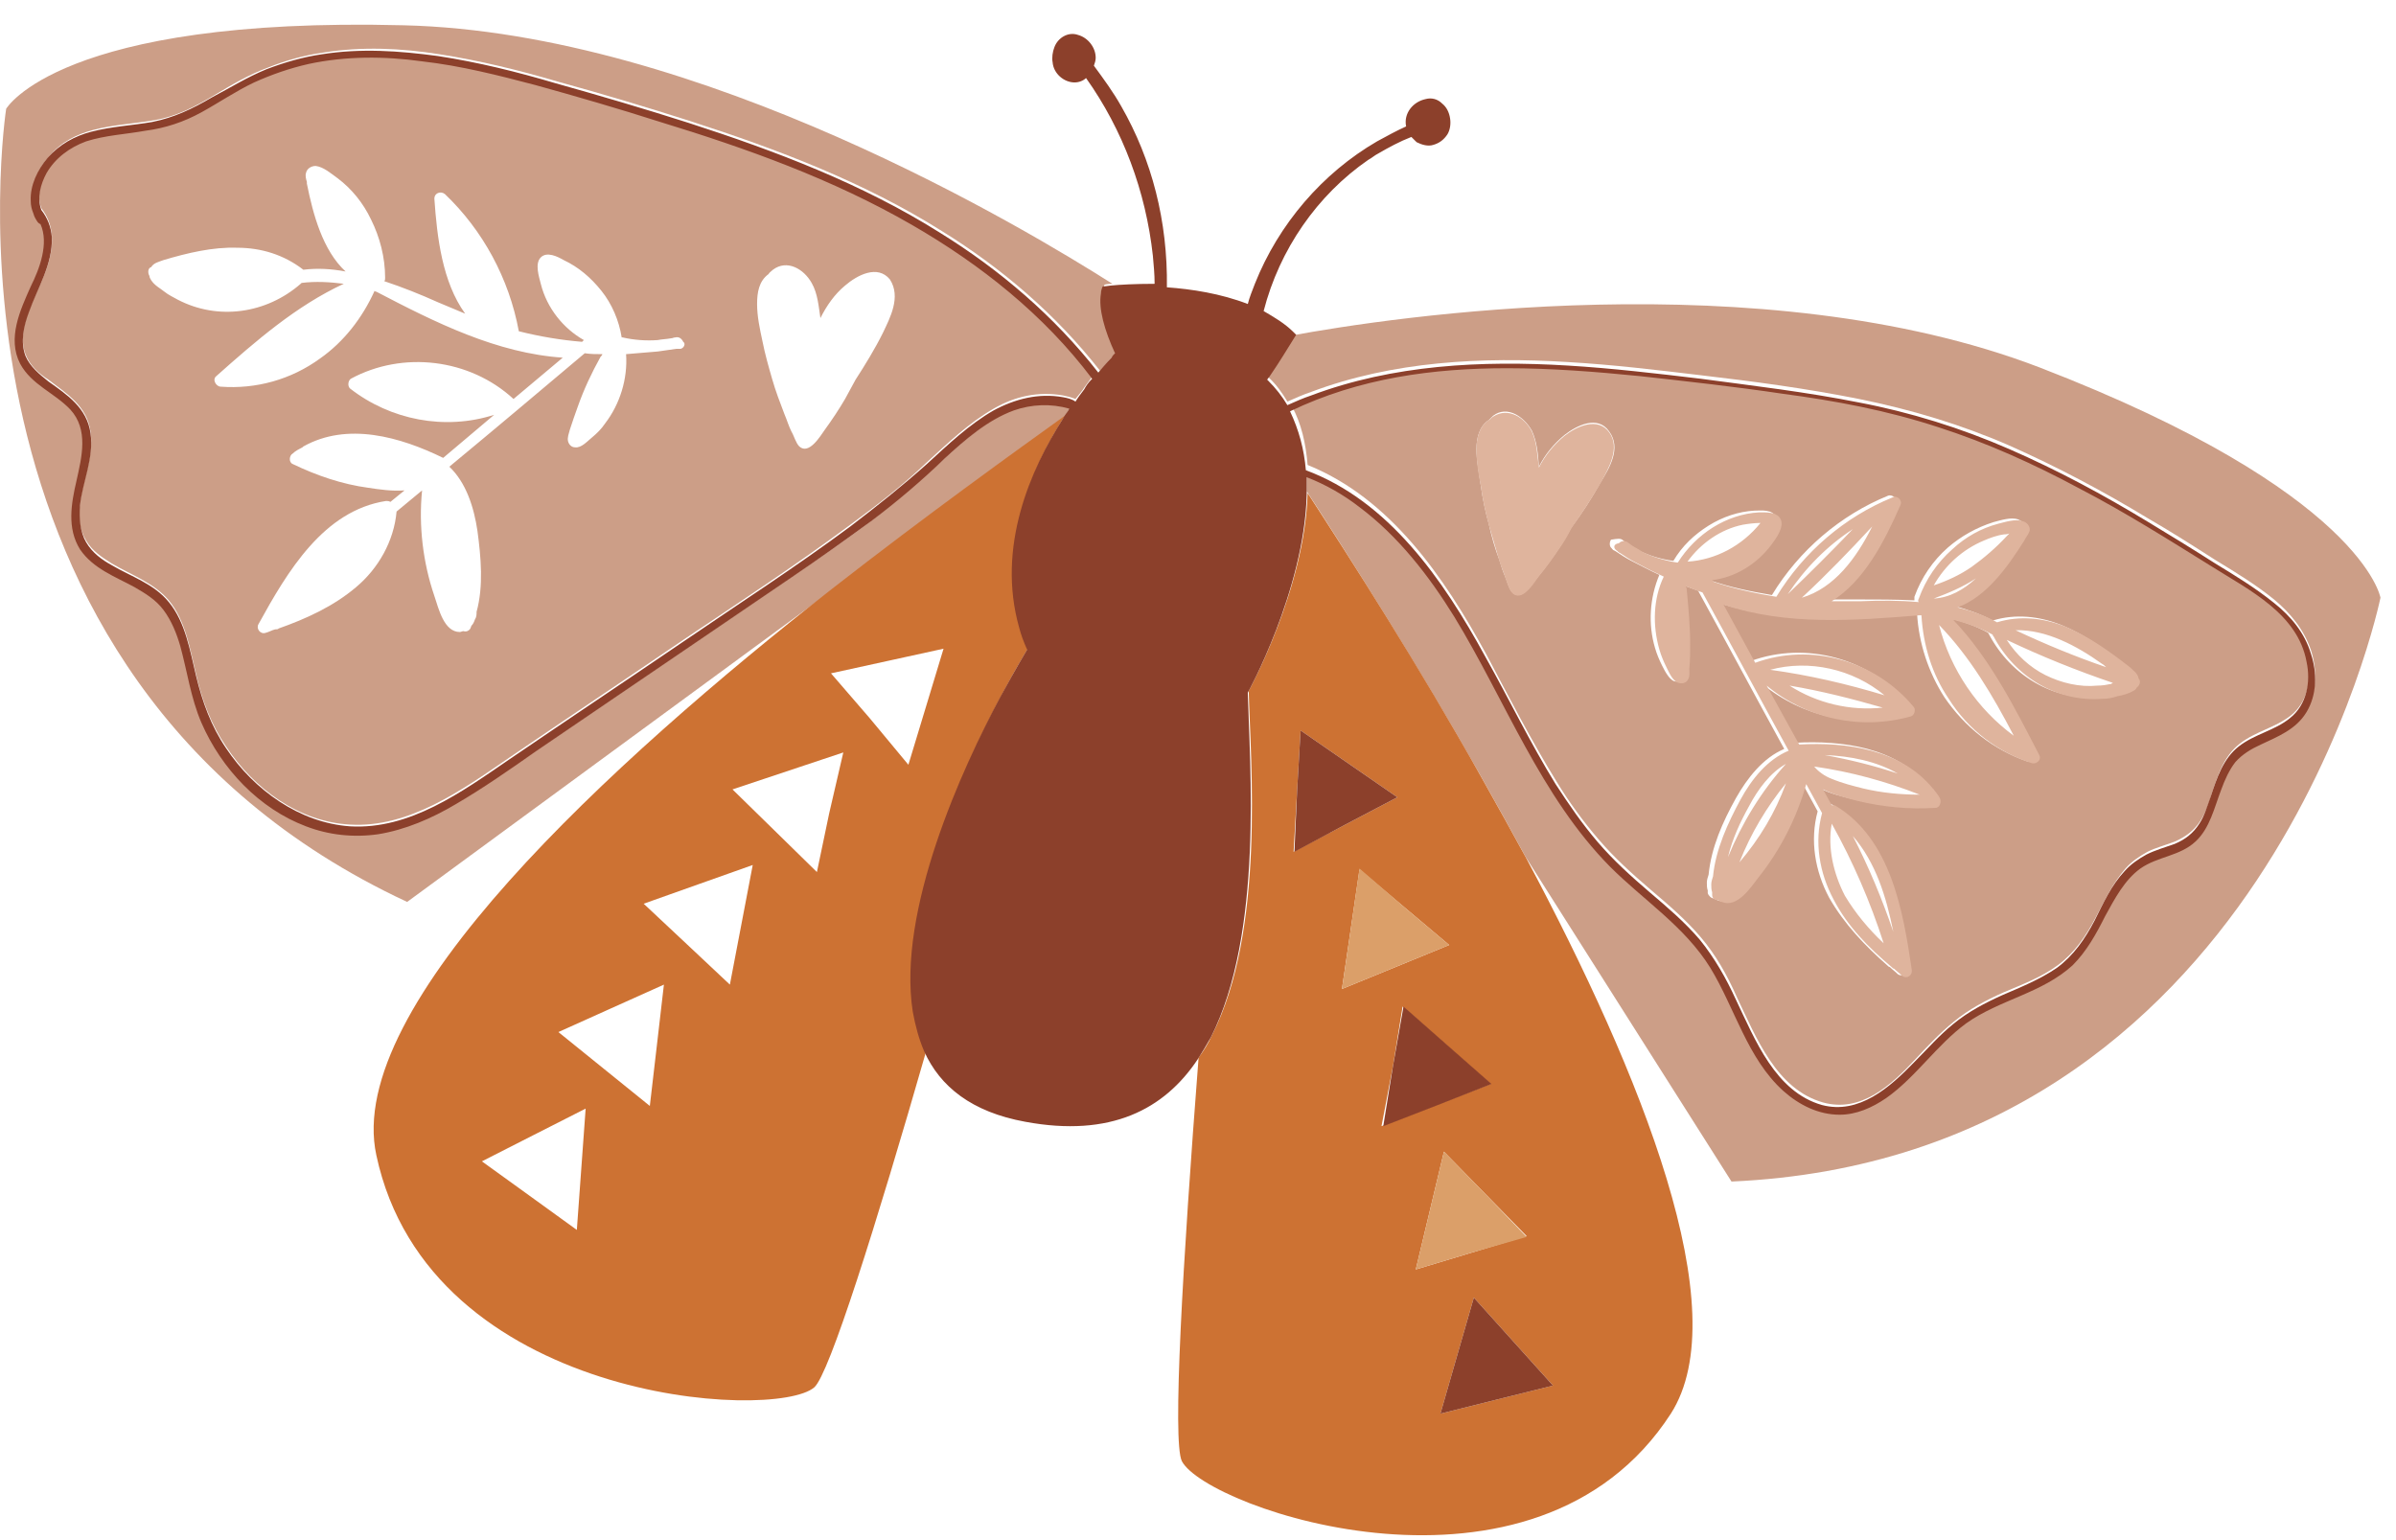
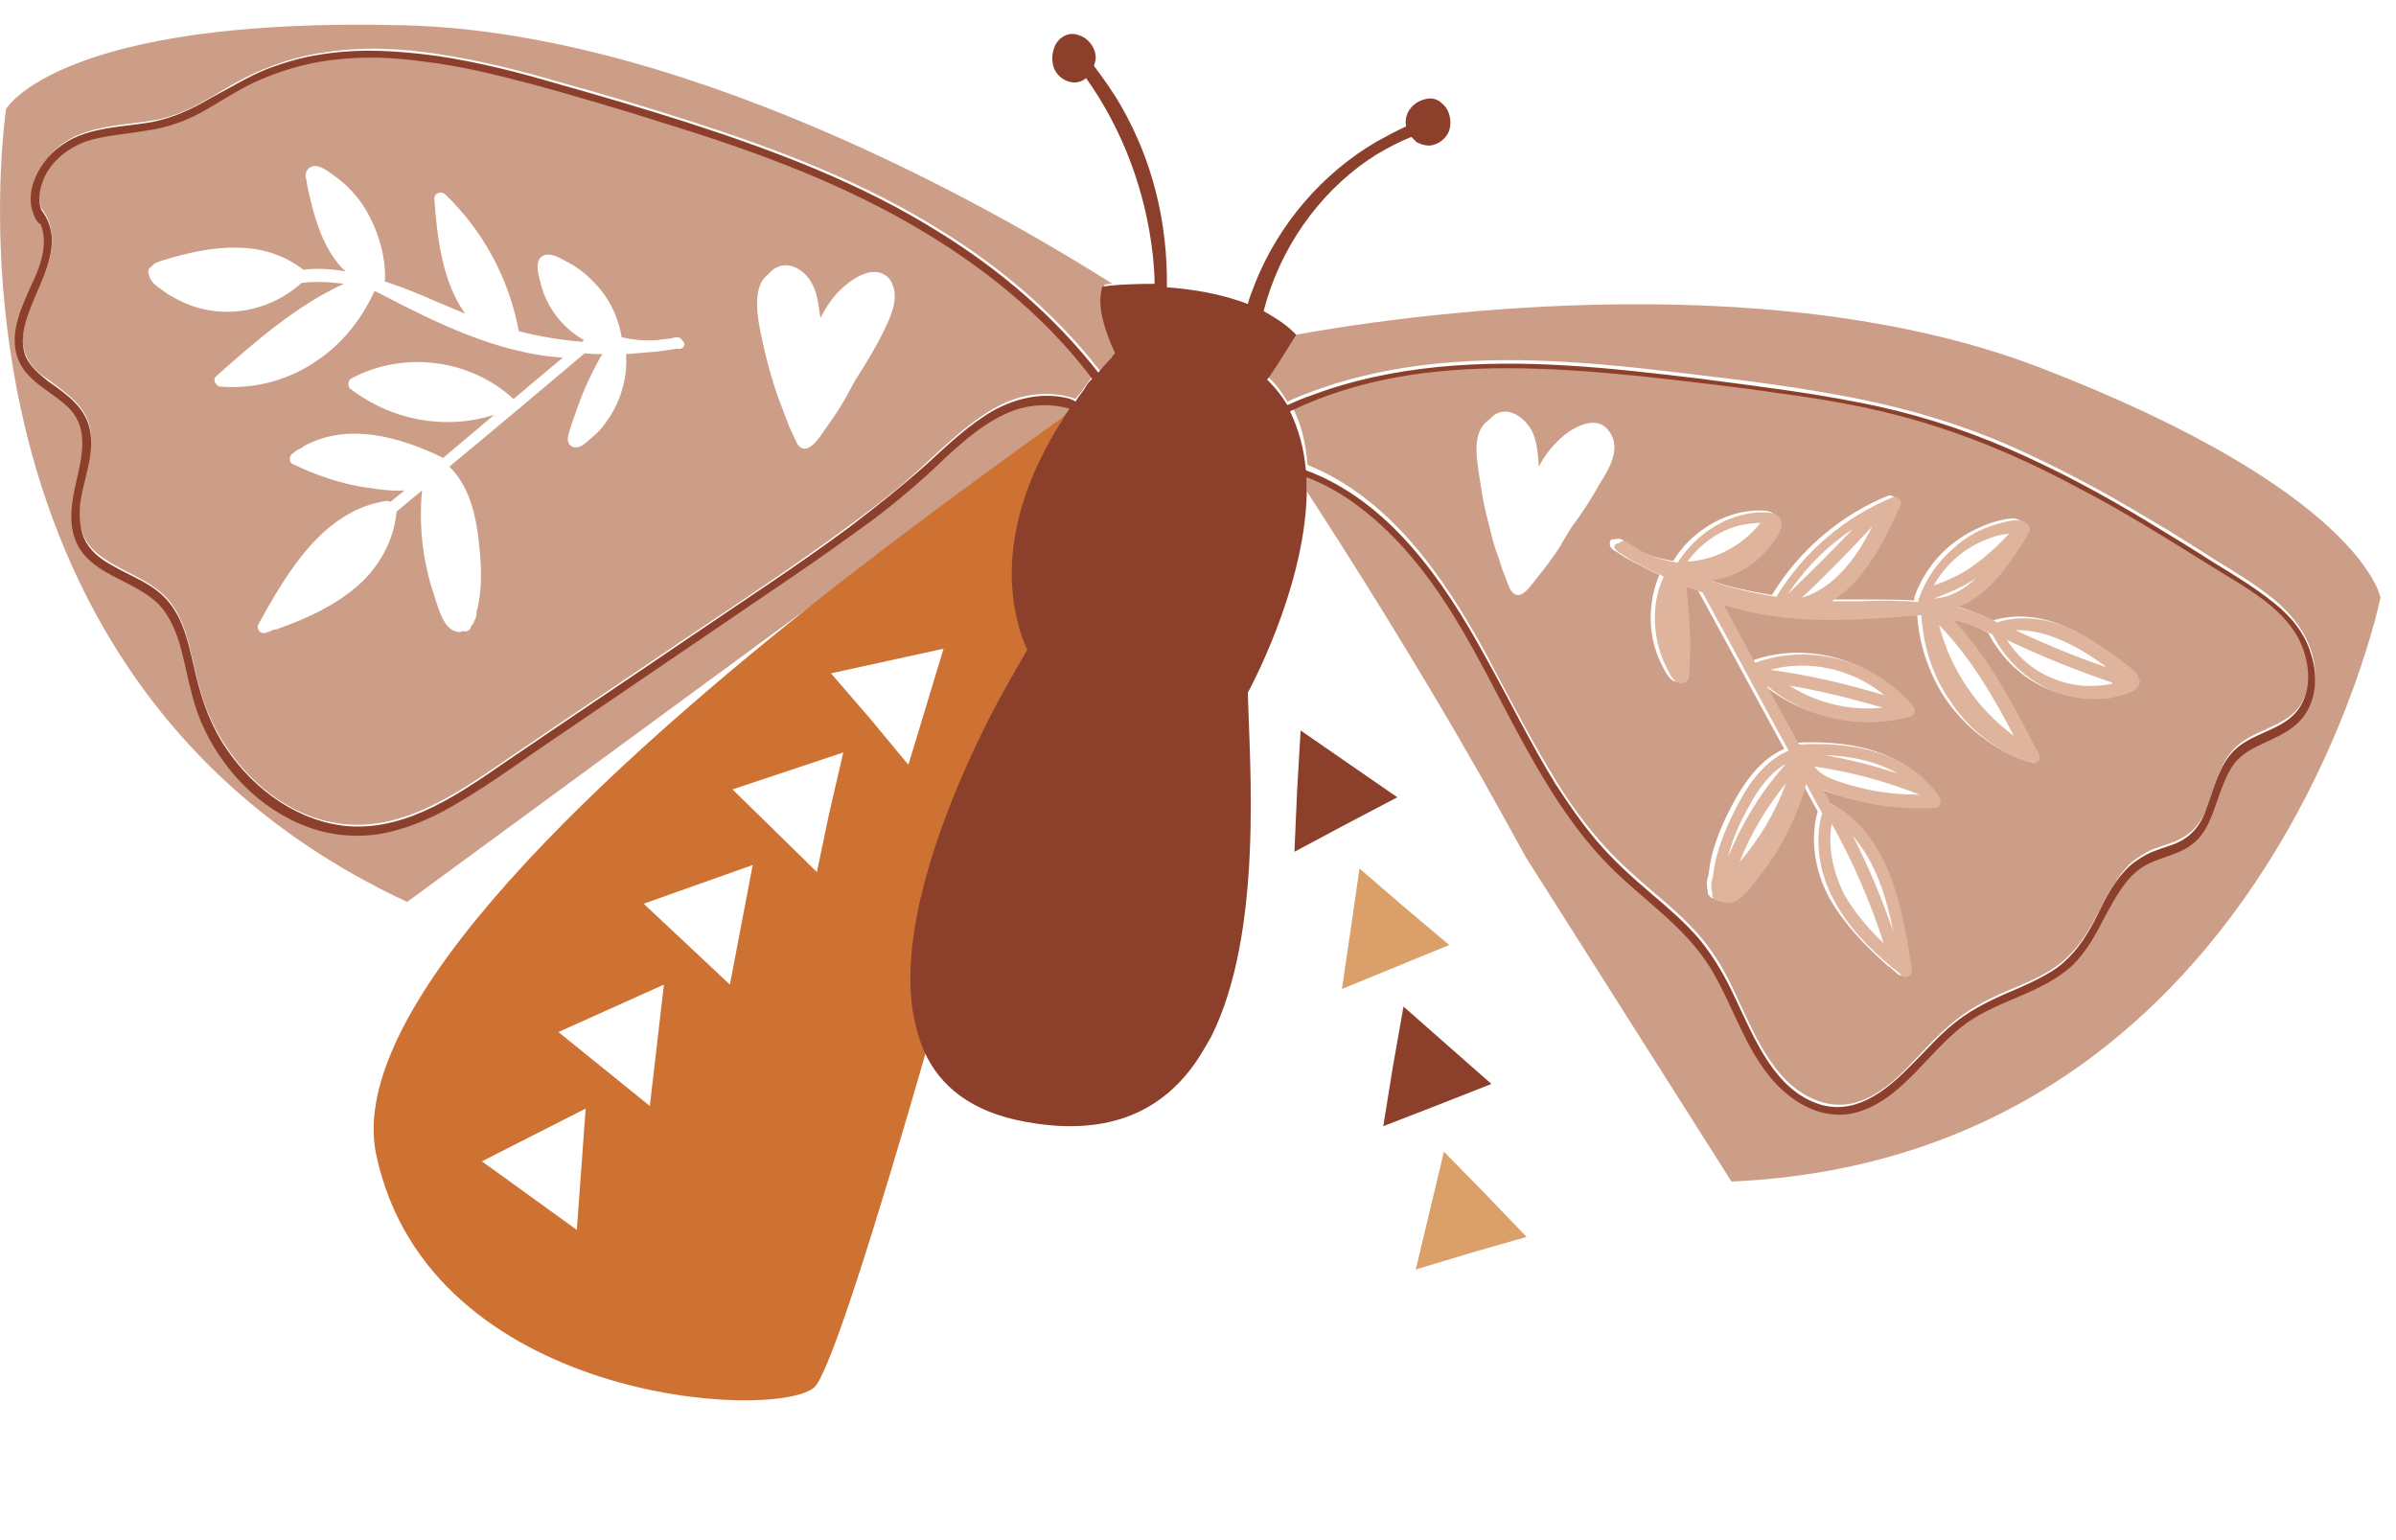
<svg xmlns="http://www.w3.org/2000/svg" width="56" height="36" viewBox="0 0 56 36" fill="none">
  <path d="M25.034 9.511C24.623 9.388 24.15 9.408 23.739 9.552C23.122 9.778 22.608 10.23 22.115 10.682C21.56 11.176 21.005 11.669 20.43 12.121C19.813 12.594 19.176 13.026 18.539 13.457C17.203 14.361 15.887 15.266 14.552 16.17C13.894 16.622 13.216 17.075 12.558 17.527C11.941 17.938 11.325 18.39 10.688 18.76C10.112 19.089 9.516 19.356 8.879 19.459C8.303 19.541 7.728 19.479 7.194 19.274C6.104 18.863 5.241 17.938 4.748 16.849C4.501 16.273 4.419 15.656 4.254 15.06C4.172 14.752 4.049 14.464 3.864 14.218C3.679 13.992 3.432 13.827 3.186 13.683C2.734 13.437 2.22 13.252 1.911 12.8C1.583 12.327 1.685 11.731 1.829 11.196C1.953 10.641 2.117 9.984 1.685 9.532C1.315 9.141 0.781 8.956 0.514 8.463C0.205 7.867 0.514 7.209 0.76 6.654C0.945 6.243 1.171 5.647 0.987 5.195C0.966 5.195 0.945 5.174 0.925 5.154C0.884 5.092 0.843 5.01 0.822 4.948C0.781 4.866 0.76 4.763 0.76 4.66C0.74 4.29 0.904 3.921 1.151 3.653C1.418 3.325 1.788 3.14 2.179 3.037C2.651 2.913 3.124 2.893 3.597 2.811C4.111 2.728 4.542 2.502 4.994 2.235C5.405 1.989 5.816 1.742 6.269 1.577C6.68 1.413 7.111 1.29 7.564 1.228C8.468 1.084 9.372 1.125 10.277 1.269C11.201 1.413 12.126 1.639 13.031 1.906C14.079 2.194 15.107 2.502 16.134 2.831C18.169 3.489 20.183 4.249 22.012 5.4C23.41 6.264 24.684 7.353 25.712 8.668C25.897 8.442 26.02 8.319 26.02 8.319C26.02 8.319 26.041 8.298 26.082 8.237L26.102 8.216C25.856 7.682 25.712 7.168 25.773 6.819C25.794 6.757 25.794 6.695 25.815 6.654C25.815 6.654 25.876 6.634 26 6.634C24.026 5.38 16.36 0.755 9.434 0.591C1.398 0.385 0.144 2.543 0.144 2.543C0.144 2.543 -1.911 15.759 9.516 21.082L19.464 13.786C21.704 12.018 23.739 10.559 24.91 9.737C24.931 9.655 24.972 9.573 25.034 9.511Z" fill="#CC9E87" />
  <path d="M25.341 9.059C25.403 8.977 25.464 8.894 25.506 8.833C25.506 8.833 25.506 8.833 25.526 8.812C24.375 7.312 22.895 6.14 21.313 5.215C19.463 4.147 17.449 3.427 15.434 2.811C14.469 2.502 13.502 2.215 12.516 1.947C11.653 1.701 10.769 1.495 9.865 1.392C8.981 1.29 8.076 1.269 7.213 1.454C6.782 1.536 6.35 1.68 5.939 1.886C5.507 2.091 5.117 2.358 4.706 2.585C4.274 2.811 3.843 2.954 3.39 3.016C2.938 3.078 2.466 3.098 2.013 3.263C1.643 3.386 1.315 3.633 1.088 4.003C0.924 4.27 0.862 4.578 0.965 4.866C1.109 5.051 1.191 5.256 1.212 5.503C1.253 6.14 0.903 6.675 0.677 7.25C0.554 7.579 0.472 7.949 0.595 8.278C0.698 8.545 0.903 8.73 1.13 8.874C1.561 9.203 2.034 9.49 2.116 10.086C2.198 10.662 1.931 11.217 1.869 11.772C1.828 12.059 1.849 12.368 2.013 12.635C2.157 12.882 2.383 13.025 2.609 13.169C3.062 13.437 3.596 13.621 3.945 14.033C4.336 14.505 4.439 15.163 4.582 15.759C4.726 16.376 4.932 16.931 5.281 17.444C5.939 18.451 7.008 19.212 8.179 19.274C9.556 19.356 10.79 18.472 11.899 17.712C13.256 16.787 14.612 15.882 15.969 14.957C17.284 14.074 18.6 13.21 19.874 12.265C20.491 11.813 21.107 11.34 21.662 10.806C22.155 10.354 22.649 9.881 23.224 9.552C23.717 9.264 24.272 9.141 24.848 9.244C24.951 9.264 25.033 9.285 25.136 9.326C25.197 9.244 25.279 9.162 25.341 9.059ZM15.907 8.154H15.887C15.887 8.154 15.866 8.154 15.846 8.154C15.825 8.154 15.825 8.154 15.805 8.154C15.661 8.175 15.517 8.196 15.373 8.216C15.126 8.237 14.88 8.257 14.633 8.278C14.674 8.853 14.489 9.449 14.14 9.901C14.057 10.025 13.955 10.127 13.831 10.23C13.729 10.312 13.585 10.477 13.441 10.456C13.359 10.456 13.297 10.395 13.276 10.312C13.256 10.23 13.297 10.127 13.318 10.045C13.379 9.86 13.441 9.675 13.502 9.511C13.646 9.1 13.831 8.709 14.037 8.339C14.057 8.319 14.078 8.298 14.078 8.278C13.934 8.278 13.811 8.278 13.667 8.257C12.619 9.141 11.57 10.025 10.502 10.909C10.892 11.278 11.077 11.854 11.159 12.409C11.242 13.025 11.303 13.704 11.139 14.3C11.139 14.361 11.139 14.423 11.098 14.485C11.077 14.546 11.057 14.588 11.016 14.629C11.016 14.649 10.995 14.67 10.995 14.69C10.954 14.752 10.892 14.773 10.831 14.752C10.81 14.752 10.769 14.773 10.748 14.773C10.379 14.773 10.255 14.238 10.152 13.93C9.885 13.149 9.782 12.286 9.865 11.463L9.269 11.957C9.207 12.655 8.837 13.293 8.323 13.724C7.789 14.177 7.152 14.464 6.514 14.69C6.494 14.711 6.473 14.711 6.432 14.711C6.35 14.731 6.288 14.773 6.206 14.793C6.083 14.834 5.98 14.69 6.042 14.588C6.72 13.354 7.563 11.936 9.022 11.71C9.063 11.71 9.084 11.71 9.125 11.731L9.454 11.463C9.166 11.484 8.878 11.443 8.611 11.402C7.994 11.32 7.398 11.114 6.843 10.847C6.741 10.806 6.761 10.641 6.843 10.6C6.905 10.539 6.987 10.498 7.069 10.456L7.09 10.436C8.118 9.86 9.351 10.21 10.358 10.703L11.55 9.696C10.399 10.066 9.125 9.819 8.179 9.079C8.118 9.018 8.138 8.894 8.2 8.853C9.412 8.196 10.975 8.38 12.002 9.326L13.153 8.36C11.612 8.257 10.173 7.538 8.796 6.818C8.775 6.818 8.775 6.818 8.755 6.798C8.467 7.435 8.035 7.99 7.48 8.38C6.802 8.874 5.98 9.1 5.158 9.038C5.055 9.038 4.952 8.874 5.055 8.792C5.98 7.969 6.926 7.147 8.035 6.633C7.707 6.592 7.378 6.572 7.049 6.613L7.028 6.633C6.227 7.332 5.096 7.497 4.151 7.003C4.048 6.942 3.945 6.901 3.843 6.818C3.74 6.736 3.616 6.675 3.534 6.551C3.514 6.51 3.493 6.49 3.493 6.449C3.452 6.387 3.452 6.264 3.534 6.243C3.596 6.14 3.719 6.12 3.822 6.079C4.377 5.914 4.973 5.77 5.548 5.791C6.103 5.791 6.638 5.955 7.09 6.305C7.419 6.264 7.748 6.284 8.077 6.346C7.542 5.852 7.316 5.01 7.172 4.29C7.172 4.27 7.172 4.27 7.172 4.249C7.152 4.188 7.131 4.105 7.152 4.044C7.172 3.941 7.275 3.879 7.378 3.879C7.563 3.9 7.748 4.064 7.892 4.167C8.22 4.414 8.488 4.743 8.673 5.133C8.878 5.544 9.001 6.017 9.001 6.49C9.001 6.531 9.001 6.551 8.981 6.572C9.412 6.716 9.824 6.88 10.235 7.065C10.44 7.147 10.666 7.25 10.872 7.332C10.337 6.592 10.214 5.544 10.152 4.64C10.152 4.517 10.296 4.455 10.399 4.537C11.283 5.38 11.899 6.51 12.126 7.743C12.619 7.867 13.112 7.949 13.605 7.99L13.626 7.969L13.646 7.949C13.174 7.682 12.783 7.209 12.639 6.633C12.598 6.469 12.495 6.161 12.639 6.017C12.783 5.873 13.03 5.996 13.174 6.079C13.523 6.243 13.811 6.49 14.057 6.798C14.304 7.106 14.469 7.497 14.53 7.887C14.53 7.887 14.53 7.887 14.551 7.887C14.818 7.949 15.106 7.969 15.373 7.949C15.476 7.928 15.578 7.928 15.681 7.908C15.722 7.908 15.743 7.887 15.784 7.887C15.866 7.867 15.928 7.908 15.969 7.99C16.031 8.031 15.989 8.134 15.907 8.154ZM20.634 7.784C20.45 8.154 20.223 8.524 19.997 8.874C19.915 9.018 19.833 9.182 19.751 9.326C19.607 9.573 19.442 9.819 19.278 10.045C19.175 10.189 18.908 10.641 18.682 10.436C18.6 10.354 18.559 10.189 18.497 10.086C18.435 9.963 18.394 9.819 18.332 9.675C18.23 9.408 18.127 9.141 18.045 8.853C17.962 8.565 17.88 8.278 17.819 7.969C17.757 7.682 17.695 7.394 17.695 7.106C17.695 6.839 17.736 6.572 17.962 6.407C17.983 6.366 18.024 6.346 18.065 6.305C18.394 6.058 18.785 6.284 18.97 6.613C19.113 6.86 19.134 7.168 19.175 7.435C19.319 7.147 19.504 6.88 19.751 6.675C20.038 6.428 20.511 6.181 20.799 6.531C21.066 6.942 20.799 7.435 20.634 7.784Z" fill="#CC9E87" />
  <path d="M29.617 8.791L29.638 8.812C29.823 8.976 29.966 9.182 30.09 9.387C30.275 9.305 30.46 9.223 30.645 9.161C32.556 8.442 34.632 8.339 36.646 8.463C37.694 8.524 38.722 8.648 39.75 8.771C40.983 8.915 42.216 9.079 43.449 9.326C44.662 9.572 45.834 9.922 46.964 10.415C48.074 10.908 49.163 11.484 50.211 12.121C50.746 12.429 51.26 12.758 51.773 13.087C52.246 13.375 52.719 13.662 53.15 14.012C53.52 14.32 53.849 14.711 54.014 15.204C54.157 15.656 54.157 16.17 53.911 16.561C53.664 16.972 53.253 17.136 52.842 17.321C52.616 17.424 52.41 17.547 52.246 17.732C52.082 17.917 51.999 18.143 51.917 18.369C51.773 18.801 51.65 19.273 51.321 19.582C50.951 19.931 50.417 19.931 50.026 20.219C49.636 20.486 49.41 20.918 49.204 21.329C48.999 21.74 48.773 22.151 48.444 22.48C47.745 23.158 46.738 23.281 45.957 23.836C45.279 24.33 44.785 25.09 44.086 25.583C43.758 25.809 43.388 25.974 42.997 25.974C42.504 25.974 42.052 25.768 41.682 25.419C40.839 24.658 40.572 23.507 39.976 22.541C39.38 21.576 38.414 20.959 37.633 20.178C36.009 18.554 35.187 16.293 33.995 14.341C33.399 13.375 32.7 12.45 31.775 11.772C31.385 11.484 30.974 11.258 30.542 11.073C30.542 11.093 30.542 11.114 30.542 11.134C30.542 11.258 30.542 11.361 30.542 11.484C31.57 13.066 33.09 15.471 34.611 18.143C34.961 18.76 35.31 19.397 35.66 20.034L40.469 27.618C52.965 27.063 55.637 13.971 55.637 13.971C55.637 13.971 55.226 11.504 47.663 8.586C41.168 6.099 32.495 7.414 30.172 7.846C30.069 8.031 29.884 8.319 29.658 8.648C29.658 8.73 29.638 8.771 29.617 8.791Z" fill="#CC9E87" />
  <path d="M34.734 15.287C35.269 16.294 35.783 17.301 36.379 18.267C36.666 18.739 36.995 19.192 37.365 19.623C37.735 20.055 38.146 20.425 38.578 20.795C38.989 21.144 39.4 21.494 39.749 21.905C40.099 22.316 40.366 22.788 40.592 23.302C41.044 24.248 41.517 25.46 42.606 25.769C43.49 26.015 44.189 25.378 44.764 24.762C45.052 24.453 45.34 24.145 45.669 23.878C46.018 23.59 46.409 23.384 46.82 23.2C47.251 23.015 47.703 22.85 48.094 22.562C48.484 22.275 48.752 21.884 48.978 21.452C49.183 21.062 49.389 20.63 49.677 20.302C49.821 20.137 50.005 20.014 50.19 19.911C50.396 19.808 50.643 19.747 50.848 19.664C51.074 19.562 51.28 19.418 51.424 19.192C51.547 19.007 51.629 18.78 51.691 18.555C51.835 18.123 51.978 17.671 52.349 17.383C52.718 17.095 53.171 17.013 53.541 16.725C53.931 16.417 54.034 15.883 53.931 15.41C53.726 14.3 52.575 13.725 51.732 13.19C50.704 12.553 49.677 11.916 48.628 11.361C47.56 10.785 46.47 10.292 45.319 9.922C44.127 9.552 42.915 9.326 41.681 9.141C40.572 8.977 39.462 8.853 38.352 8.73C37.324 8.627 36.297 8.545 35.248 8.545C33.522 8.545 31.775 8.792 30.192 9.491C30.418 9.902 30.521 10.374 30.562 10.868C32.494 11.649 33.748 13.478 34.734 15.287ZM37.941 12.635C37.961 12.656 38.002 12.676 38.023 12.697C38.105 12.758 38.208 12.8 38.29 12.861C38.537 12.985 38.804 13.067 39.092 13.108C39.092 13.108 39.092 13.108 39.112 13.108C39.318 12.758 39.606 12.491 39.934 12.286C40.263 12.08 40.633 11.957 41.003 11.936C41.168 11.936 41.435 11.895 41.517 12.101C41.599 12.286 41.414 12.532 41.312 12.676C40.983 13.169 40.469 13.457 39.914 13.519L39.934 13.54L39.955 13.56C40.428 13.725 40.921 13.827 41.414 13.909C42.051 12.861 43.017 12.039 44.127 11.587C44.23 11.546 44.374 11.669 44.312 11.772C43.922 12.594 43.47 13.54 42.709 14.012C42.935 14.012 43.161 14.012 43.408 14.012C43.86 14.012 44.312 14.012 44.744 14.033C44.744 14.012 44.744 13.971 44.744 13.951C44.908 13.498 45.175 13.108 45.525 12.8C45.833 12.532 46.203 12.327 46.594 12.204C46.758 12.162 47.005 12.08 47.169 12.142C47.272 12.183 47.334 12.265 47.334 12.368C47.334 12.45 47.272 12.512 47.231 12.553C47.231 12.573 47.231 12.573 47.21 12.594C46.82 13.211 46.326 13.909 45.648 14.156C45.956 14.238 46.265 14.341 46.573 14.505C47.107 14.341 47.662 14.403 48.176 14.608C48.731 14.834 49.204 15.184 49.677 15.554C49.759 15.615 49.862 15.698 49.882 15.821C49.944 15.883 49.903 15.985 49.841 16.026C49.821 16.067 49.8 16.088 49.759 16.109C49.656 16.191 49.512 16.211 49.389 16.232C49.286 16.253 49.163 16.273 49.039 16.294C47.991 16.376 47.005 15.8 46.491 14.834C46.491 14.814 46.47 14.814 46.47 14.793C46.183 14.629 45.874 14.526 45.545 14.444C46.388 15.348 46.984 16.479 47.56 17.609C47.621 17.732 47.477 17.835 47.375 17.794C46.594 17.527 45.915 16.992 45.443 16.294C45.073 15.718 44.847 15.04 44.806 14.341C44.785 14.341 44.785 14.341 44.764 14.341C43.243 14.485 41.661 14.588 40.181 14.094L40.921 15.451C42.216 14.978 43.716 15.389 44.62 16.479C44.682 16.54 44.641 16.684 44.559 16.705C43.408 17.034 42.134 16.766 41.188 15.985L41.949 17.362C43.059 17.301 44.333 17.465 45.073 18.39L45.093 18.411C45.155 18.472 45.196 18.555 45.237 18.616C45.299 18.698 45.258 18.842 45.134 18.842C44.518 18.883 43.901 18.822 43.305 18.678C43.059 18.616 42.771 18.555 42.504 18.411L42.709 18.78C42.75 18.78 42.771 18.781 42.812 18.801C44.086 19.582 44.374 21.226 44.579 22.624C44.6 22.747 44.456 22.85 44.353 22.768C44.292 22.706 44.23 22.665 44.168 22.603C44.148 22.603 44.127 22.583 44.107 22.562C43.593 22.11 43.1 21.596 42.75 20.98C42.421 20.363 42.298 19.644 42.483 18.965L42.113 18.287C41.887 19.089 41.496 19.849 40.983 20.486C40.798 20.712 40.489 21.165 40.14 21.041C40.119 21.021 40.078 21.021 40.058 21C39.996 21 39.934 20.939 39.914 20.877C39.914 20.856 39.914 20.836 39.914 20.815C39.893 20.754 39.893 20.692 39.893 20.63C39.893 20.569 39.914 20.507 39.934 20.445C39.996 19.808 40.263 19.212 40.572 18.657C40.839 18.184 41.209 17.712 41.702 17.506C41.024 16.273 40.366 15.04 39.688 13.807C39.565 13.766 39.421 13.704 39.297 13.663C39.318 13.683 39.318 13.704 39.318 13.725C39.38 14.156 39.4 14.588 39.4 15.019C39.4 15.204 39.4 15.41 39.38 15.595C39.38 15.677 39.38 15.8 39.338 15.862C39.297 15.924 39.215 15.944 39.133 15.924C39.01 15.883 38.907 15.677 38.845 15.554C38.783 15.43 38.722 15.287 38.681 15.143C38.516 14.588 38.557 13.971 38.783 13.437C38.557 13.334 38.331 13.211 38.126 13.108C38.002 13.046 37.879 12.964 37.756 12.882C37.735 12.882 37.735 12.861 37.715 12.861C37.694 12.861 37.694 12.841 37.694 12.841C37.694 12.841 37.674 12.841 37.674 12.82C37.612 12.779 37.612 12.676 37.653 12.615C37.797 12.594 37.879 12.573 37.941 12.635ZM34.796 9.819C34.837 9.778 34.858 9.758 34.899 9.717C35.228 9.47 35.618 9.737 35.803 10.066C35.927 10.333 35.947 10.621 35.968 10.909C36.111 10.621 36.317 10.374 36.564 10.169C36.852 9.943 37.345 9.696 37.612 10.087C37.9 10.477 37.612 10.95 37.406 11.279C37.201 11.649 36.975 11.998 36.728 12.327C36.646 12.471 36.543 12.615 36.461 12.779C36.297 13.026 36.132 13.252 35.947 13.478C35.824 13.622 35.557 14.074 35.351 13.848C35.269 13.766 35.228 13.601 35.187 13.498C35.125 13.354 35.084 13.231 35.043 13.087C34.94 12.82 34.858 12.532 34.796 12.245C34.714 11.957 34.652 11.649 34.611 11.361C34.57 11.073 34.508 10.785 34.508 10.498C34.508 10.251 34.57 9.963 34.796 9.819Z" fill="#CC9E87" />
-   <path d="M30.562 11.525C30.501 13.765 29.185 16.149 29.185 16.149C29.227 17.814 29.576 21.761 28.322 24.206C28.24 24.391 28.137 24.556 28.014 24.72C27.644 29.509 27.397 33.702 27.623 34.154C28.199 35.264 35.886 37.936 39.051 33.044C40.592 30.639 38.373 25.131 35.68 20.075C35.331 19.438 34.981 18.801 34.632 18.184C33.132 15.512 31.59 13.108 30.562 11.525ZM30.316 18.492L30.398 17.074L31.529 17.855L32.659 18.636L31.446 19.273L30.234 19.911L30.316 18.492ZM31.57 21.719L31.775 20.322L32.823 21.206L33.871 22.089L32.618 22.603L31.364 23.117L31.57 21.719ZM32.556 24.926L32.782 23.528L33.81 24.432L34.837 25.337L33.563 25.83L32.289 26.323L32.556 24.926ZM34.981 32.715L33.666 33.044L34.056 31.688L34.447 30.331L35.372 31.359L36.297 32.386L34.981 32.715ZM34.385 29.283L33.09 29.673L33.419 28.296L33.748 26.919L34.714 27.906L35.68 28.892L34.385 29.283Z" fill="#CD7233" />
  <path d="M23.43 16.211C23.779 15.554 24.047 15.122 24.047 15.122C23.985 14.958 23.923 14.793 23.862 14.608C23.327 12.717 24.129 10.909 24.889 9.717C23.718 10.559 21.683 12.019 19.443 13.766C14.284 17.815 8.036 23.508 8.796 27.002C10.03 32.777 18.107 33.229 19.032 32.428C19.381 32.12 20.47 28.667 21.663 24.515C21.539 24.227 21.436 23.919 21.395 23.59C21.005 21.226 22.526 17.917 23.43 16.211ZM13.585 27.331L13.482 28.749L12.373 27.947L11.263 27.146L12.475 26.529L13.688 25.913L13.585 27.331ZM15.353 24.433L15.188 25.851L14.12 24.988L13.051 24.124L14.284 23.569L15.517 23.015L15.353 24.433ZM17.326 21.617L17.059 23.015L16.052 22.069L15.044 21.124L16.319 20.671L17.593 20.219L17.326 21.617ZM19.381 19.007L19.093 20.384L18.107 19.418L17.12 18.452L18.415 18.02L19.71 17.588L19.381 19.007ZM20.327 16.787L19.422 15.739L20.738 15.451L22.053 15.163L21.642 16.52L21.231 17.876L20.327 16.787Z" fill="#CD7233" />
-   <path d="M26.205 2.482C26.02 2.153 25.794 1.845 25.567 1.536C25.588 1.475 25.609 1.413 25.609 1.351C25.609 1.105 25.424 0.879 25.198 0.817C24.971 0.735 24.725 0.879 24.643 1.105C24.602 1.208 24.581 1.351 24.602 1.454C24.622 1.721 24.869 1.927 25.115 1.927C25.218 1.927 25.321 1.886 25.383 1.824C26.246 3.037 26.78 4.475 26.945 5.976C26.965 6.202 26.986 6.407 26.986 6.634C26.534 6.634 26.164 6.654 25.958 6.675C25.835 6.695 25.773 6.695 25.773 6.695C25.753 6.736 25.732 6.798 25.732 6.86C25.67 7.209 25.814 7.723 26.061 8.257L26.04 8.278C25.999 8.319 25.979 8.36 25.979 8.36C25.979 8.36 25.855 8.483 25.67 8.709C24.643 7.394 23.368 6.305 21.971 5.441C20.142 4.29 18.127 3.53 16.093 2.872C15.065 2.543 14.017 2.235 12.989 1.947C12.085 1.68 11.18 1.454 10.235 1.31C9.331 1.187 8.426 1.125 7.522 1.269C7.09 1.331 6.659 1.454 6.227 1.619C5.775 1.804 5.384 2.05 4.953 2.276C4.501 2.543 4.069 2.749 3.555 2.852C3.082 2.934 2.61 2.955 2.137 3.078C1.746 3.181 1.397 3.366 1.109 3.694C0.883 3.962 0.698 4.332 0.719 4.702C0.719 4.804 0.739 4.887 0.78 4.989C0.801 5.072 0.842 5.133 0.883 5.195C0.904 5.215 0.924 5.236 0.945 5.236C1.15 5.688 0.924 6.284 0.719 6.695C0.472 7.25 0.164 7.908 0.472 8.504C0.739 8.997 1.274 9.182 1.644 9.573C2.075 10.045 1.911 10.682 1.788 11.237C1.664 11.772 1.562 12.347 1.87 12.841C2.178 13.293 2.692 13.478 3.144 13.724C3.391 13.868 3.637 14.012 3.822 14.259C4.007 14.505 4.131 14.814 4.213 15.101C4.377 15.697 4.459 16.314 4.706 16.89C5.179 17.979 6.063 18.904 7.152 19.315C7.686 19.52 8.262 19.582 8.837 19.5C9.474 19.397 10.091 19.13 10.646 18.801C11.283 18.431 11.9 17.999 12.516 17.568C13.174 17.116 13.852 16.663 14.51 16.211C15.846 15.307 17.161 14.403 18.497 13.498C19.134 13.067 19.772 12.614 20.388 12.162C20.984 11.71 21.539 11.237 22.073 10.724C22.567 10.271 23.081 9.819 23.697 9.593C24.108 9.449 24.56 9.429 24.992 9.552C24.951 9.634 24.889 9.696 24.848 9.778C24.088 10.97 23.286 12.779 23.82 14.67C23.862 14.834 23.923 14.999 24.006 15.184C24.006 15.184 23.759 15.595 23.389 16.273C22.485 17.958 20.964 21.288 21.334 23.651C21.395 23.98 21.477 24.289 21.601 24.576C21.971 25.398 22.711 25.994 23.964 26.221C25.958 26.591 27.212 25.933 27.993 24.761C28.096 24.597 28.198 24.433 28.301 24.247C29.534 21.802 29.205 17.855 29.164 16.191C29.164 16.191 30.48 13.807 30.541 11.566C30.541 11.443 30.541 11.34 30.541 11.217C30.541 11.196 30.541 11.176 30.541 11.155C30.973 11.32 31.405 11.566 31.774 11.854C32.679 12.532 33.398 13.457 33.994 14.423C35.186 16.376 36.008 18.616 37.632 20.26C38.413 21.041 39.379 21.658 39.975 22.624C40.551 23.569 40.839 24.741 41.681 25.501C42.051 25.83 42.503 26.056 42.997 26.056C43.387 26.056 43.757 25.892 44.086 25.666C44.785 25.172 45.257 24.433 45.956 23.919C46.737 23.364 47.724 23.22 48.443 22.562C48.772 22.233 48.998 21.822 49.204 21.411C49.43 21 49.656 20.569 50.026 20.301C50.437 20.014 50.951 20.014 51.321 19.664C51.649 19.356 51.752 18.883 51.917 18.452C51.999 18.226 52.102 17.999 52.245 17.814C52.41 17.629 52.615 17.506 52.842 17.403C53.232 17.218 53.664 17.054 53.91 16.643C54.157 16.232 54.157 15.718 54.013 15.286C53.869 14.793 53.54 14.403 53.15 14.094C52.718 13.745 52.245 13.457 51.773 13.169C51.259 12.841 50.724 12.512 50.211 12.203C49.163 11.566 48.094 10.991 46.963 10.498C45.833 10.004 44.641 9.634 43.449 9.408C42.215 9.162 40.982 9.018 39.749 8.853C38.721 8.73 37.673 8.607 36.646 8.545C34.631 8.422 32.556 8.524 30.644 9.244C30.459 9.305 30.274 9.388 30.089 9.47C29.966 9.264 29.822 9.079 29.637 8.894L29.616 8.874C29.637 8.853 29.658 8.812 29.678 8.792C29.904 8.463 30.089 8.154 30.192 7.99C30.254 7.887 30.295 7.826 30.295 7.826C30.274 7.805 30.254 7.785 30.233 7.764C30.027 7.558 29.781 7.415 29.534 7.271C29.904 5.832 30.788 4.558 31.98 3.736C32.062 3.694 32.124 3.633 32.206 3.592C32.453 3.448 32.72 3.304 32.987 3.201C33.028 3.242 33.049 3.263 33.09 3.304L33.111 3.324C33.234 3.386 33.378 3.427 33.501 3.386C33.645 3.345 33.748 3.263 33.83 3.14C33.892 3.037 33.912 2.893 33.892 2.77C33.871 2.626 33.809 2.502 33.706 2.42C33.604 2.317 33.46 2.276 33.316 2.317C33.028 2.379 32.802 2.646 32.864 2.955C32.638 3.057 32.412 3.181 32.186 3.304C30.911 4.044 29.884 5.236 29.329 6.634C29.267 6.798 29.205 6.942 29.164 7.106C28.527 6.86 27.849 6.757 27.273 6.716C27.294 5.174 26.924 3.736 26.205 2.482ZM24.848 9.285C24.273 9.182 23.718 9.326 23.224 9.593C22.649 9.922 22.156 10.395 21.662 10.847C21.087 11.361 20.491 11.834 19.874 12.306C18.6 13.252 17.264 14.115 15.969 14.999C14.613 15.924 13.256 16.828 11.9 17.753C10.79 18.513 9.577 19.397 8.18 19.315C7.008 19.233 5.939 18.472 5.282 17.486C4.932 16.972 4.727 16.396 4.583 15.8C4.439 15.204 4.336 14.546 3.946 14.074C3.596 13.642 3.062 13.478 2.61 13.21C2.384 13.087 2.158 12.923 2.014 12.676C1.87 12.43 1.849 12.121 1.87 11.813C1.931 11.258 2.199 10.703 2.116 10.128C2.034 9.532 1.562 9.223 1.13 8.915C0.924 8.751 0.698 8.566 0.596 8.319C0.472 7.99 0.554 7.62 0.678 7.291C0.883 6.716 1.233 6.181 1.212 5.544C1.192 5.298 1.109 5.092 0.965 4.907C0.863 4.619 0.945 4.311 1.089 4.044C1.294 3.694 1.623 3.448 2.014 3.304C2.466 3.16 2.939 3.139 3.391 3.057C3.863 2.996 4.295 2.852 4.706 2.626C5.117 2.4 5.508 2.132 5.939 1.927C6.35 1.742 6.761 1.598 7.214 1.495C8.077 1.31 8.981 1.31 9.865 1.434C10.769 1.536 11.653 1.762 12.516 1.989C13.482 2.256 14.469 2.543 15.435 2.852C17.449 3.468 19.463 4.188 21.313 5.256C22.916 6.181 24.396 7.353 25.526 8.853C25.526 8.853 25.526 8.853 25.506 8.874C25.444 8.935 25.383 9.018 25.341 9.1C25.28 9.182 25.198 9.285 25.136 9.388C25.054 9.326 24.951 9.305 24.848 9.285ZM35.227 8.607C36.255 8.607 37.303 8.689 38.331 8.792C39.441 8.915 40.551 9.038 41.661 9.203C42.894 9.367 44.106 9.593 45.298 9.984C46.45 10.354 47.539 10.847 48.608 11.422C49.676 11.977 50.683 12.614 51.711 13.252C52.554 13.786 53.705 14.341 53.91 15.471C54.013 15.944 53.91 16.479 53.52 16.787C53.17 17.075 52.698 17.157 52.328 17.445C51.958 17.732 51.814 18.184 51.67 18.616C51.588 18.842 51.526 19.068 51.403 19.253C51.259 19.479 51.074 19.623 50.827 19.726C50.601 19.808 50.375 19.87 50.17 19.973C49.985 20.075 49.8 20.199 49.656 20.363C49.347 20.692 49.163 21.103 48.957 21.514C48.731 21.946 48.464 22.336 48.073 22.624C47.683 22.891 47.23 23.076 46.799 23.261C46.388 23.446 45.997 23.651 45.648 23.939C45.319 24.206 45.052 24.515 44.744 24.823C44.168 25.419 43.449 26.056 42.586 25.83C41.496 25.522 41.023 24.309 40.571 23.364C40.345 22.87 40.078 22.398 39.729 21.966C39.379 21.555 38.968 21.206 38.557 20.856C38.125 20.486 37.714 20.116 37.344 19.685C36.974 19.253 36.666 18.801 36.358 18.328C35.762 17.362 35.269 16.335 34.714 15.348C33.727 13.539 32.453 11.71 30.521 10.991C30.48 10.498 30.356 10.045 30.151 9.614C31.775 8.833 33.501 8.607 35.227 8.607Z" fill="#8C402B" />
+   <path d="M26.205 2.482C26.02 2.153 25.794 1.845 25.567 1.536C25.588 1.475 25.609 1.413 25.609 1.351C25.609 1.105 25.424 0.879 25.198 0.817C24.971 0.735 24.725 0.879 24.643 1.105C24.602 1.208 24.581 1.351 24.602 1.454C24.622 1.721 24.869 1.927 25.115 1.927C25.218 1.927 25.321 1.886 25.383 1.824C26.246 3.037 26.78 4.475 26.945 5.976C26.965 6.202 26.986 6.407 26.986 6.634C26.534 6.634 26.164 6.654 25.958 6.675C25.835 6.695 25.773 6.695 25.773 6.695C25.753 6.736 25.732 6.798 25.732 6.86C25.67 7.209 25.814 7.723 26.061 8.257L26.04 8.278C25.999 8.319 25.979 8.36 25.979 8.36C25.979 8.36 25.855 8.483 25.67 8.709C24.643 7.394 23.368 6.305 21.971 5.441C20.142 4.29 18.127 3.53 16.093 2.872C15.065 2.543 14.017 2.235 12.989 1.947C12.085 1.68 11.18 1.454 10.235 1.31C9.331 1.187 8.426 1.125 7.522 1.269C7.09 1.331 6.659 1.454 6.227 1.619C5.775 1.804 5.384 2.05 4.953 2.276C4.501 2.543 4.069 2.749 3.555 2.852C3.082 2.934 2.61 2.955 2.137 3.078C1.746 3.181 1.397 3.366 1.109 3.694C0.883 3.962 0.698 4.332 0.719 4.702C0.719 4.804 0.739 4.887 0.78 4.989C0.801 5.072 0.842 5.133 0.883 5.195C0.904 5.215 0.924 5.236 0.945 5.236C1.15 5.688 0.924 6.284 0.719 6.695C0.472 7.25 0.164 7.908 0.472 8.504C0.739 8.997 1.274 9.182 1.644 9.573C2.075 10.045 1.911 10.682 1.788 11.237C1.664 11.772 1.562 12.347 1.87 12.841C2.178 13.293 2.692 13.478 3.144 13.724C3.391 13.868 3.637 14.012 3.822 14.259C4.007 14.505 4.131 14.814 4.213 15.101C4.377 15.697 4.459 16.314 4.706 16.89C5.179 17.979 6.063 18.904 7.152 19.315C7.686 19.52 8.262 19.582 8.837 19.5C9.474 19.397 10.091 19.13 10.646 18.801C11.283 18.431 11.9 17.999 12.516 17.568C13.174 17.116 13.852 16.663 14.51 16.211C15.846 15.307 17.161 14.403 18.497 13.498C19.134 13.067 19.772 12.614 20.388 12.162C20.984 11.71 21.539 11.237 22.073 10.724C22.567 10.271 23.081 9.819 23.697 9.593C24.108 9.449 24.56 9.429 24.992 9.552C24.951 9.634 24.889 9.696 24.848 9.778C24.088 10.97 23.286 12.779 23.82 14.67C23.862 14.834 23.923 14.999 24.006 15.184C24.006 15.184 23.759 15.595 23.389 16.273C22.485 17.958 20.964 21.288 21.334 23.651C21.395 23.98 21.477 24.289 21.601 24.576C21.971 25.398 22.711 25.994 23.964 26.221C25.958 26.591 27.212 25.933 27.993 24.761C28.096 24.597 28.198 24.433 28.301 24.247C29.534 21.802 29.205 17.855 29.164 16.191C29.164 16.191 30.48 13.807 30.541 11.566C30.541 11.196 30.541 11.176 30.541 11.155C30.973 11.32 31.405 11.566 31.774 11.854C32.679 12.532 33.398 13.457 33.994 14.423C35.186 16.376 36.008 18.616 37.632 20.26C38.413 21.041 39.379 21.658 39.975 22.624C40.551 23.569 40.839 24.741 41.681 25.501C42.051 25.83 42.503 26.056 42.997 26.056C43.387 26.056 43.757 25.892 44.086 25.666C44.785 25.172 45.257 24.433 45.956 23.919C46.737 23.364 47.724 23.22 48.443 22.562C48.772 22.233 48.998 21.822 49.204 21.411C49.43 21 49.656 20.569 50.026 20.301C50.437 20.014 50.951 20.014 51.321 19.664C51.649 19.356 51.752 18.883 51.917 18.452C51.999 18.226 52.102 17.999 52.245 17.814C52.41 17.629 52.615 17.506 52.842 17.403C53.232 17.218 53.664 17.054 53.91 16.643C54.157 16.232 54.157 15.718 54.013 15.286C53.869 14.793 53.54 14.403 53.15 14.094C52.718 13.745 52.245 13.457 51.773 13.169C51.259 12.841 50.724 12.512 50.211 12.203C49.163 11.566 48.094 10.991 46.963 10.498C45.833 10.004 44.641 9.634 43.449 9.408C42.215 9.162 40.982 9.018 39.749 8.853C38.721 8.73 37.673 8.607 36.646 8.545C34.631 8.422 32.556 8.524 30.644 9.244C30.459 9.305 30.274 9.388 30.089 9.47C29.966 9.264 29.822 9.079 29.637 8.894L29.616 8.874C29.637 8.853 29.658 8.812 29.678 8.792C29.904 8.463 30.089 8.154 30.192 7.99C30.254 7.887 30.295 7.826 30.295 7.826C30.274 7.805 30.254 7.785 30.233 7.764C30.027 7.558 29.781 7.415 29.534 7.271C29.904 5.832 30.788 4.558 31.98 3.736C32.062 3.694 32.124 3.633 32.206 3.592C32.453 3.448 32.72 3.304 32.987 3.201C33.028 3.242 33.049 3.263 33.09 3.304L33.111 3.324C33.234 3.386 33.378 3.427 33.501 3.386C33.645 3.345 33.748 3.263 33.83 3.14C33.892 3.037 33.912 2.893 33.892 2.77C33.871 2.626 33.809 2.502 33.706 2.42C33.604 2.317 33.46 2.276 33.316 2.317C33.028 2.379 32.802 2.646 32.864 2.955C32.638 3.057 32.412 3.181 32.186 3.304C30.911 4.044 29.884 5.236 29.329 6.634C29.267 6.798 29.205 6.942 29.164 7.106C28.527 6.86 27.849 6.757 27.273 6.716C27.294 5.174 26.924 3.736 26.205 2.482ZM24.848 9.285C24.273 9.182 23.718 9.326 23.224 9.593C22.649 9.922 22.156 10.395 21.662 10.847C21.087 11.361 20.491 11.834 19.874 12.306C18.6 13.252 17.264 14.115 15.969 14.999C14.613 15.924 13.256 16.828 11.9 17.753C10.79 18.513 9.577 19.397 8.18 19.315C7.008 19.233 5.939 18.472 5.282 17.486C4.932 16.972 4.727 16.396 4.583 15.8C4.439 15.204 4.336 14.546 3.946 14.074C3.596 13.642 3.062 13.478 2.61 13.21C2.384 13.087 2.158 12.923 2.014 12.676C1.87 12.43 1.849 12.121 1.87 11.813C1.931 11.258 2.199 10.703 2.116 10.128C2.034 9.532 1.562 9.223 1.13 8.915C0.924 8.751 0.698 8.566 0.596 8.319C0.472 7.99 0.554 7.62 0.678 7.291C0.883 6.716 1.233 6.181 1.212 5.544C1.192 5.298 1.109 5.092 0.965 4.907C0.863 4.619 0.945 4.311 1.089 4.044C1.294 3.694 1.623 3.448 2.014 3.304C2.466 3.16 2.939 3.139 3.391 3.057C3.863 2.996 4.295 2.852 4.706 2.626C5.117 2.4 5.508 2.132 5.939 1.927C6.35 1.742 6.761 1.598 7.214 1.495C8.077 1.31 8.981 1.31 9.865 1.434C10.769 1.536 11.653 1.762 12.516 1.989C13.482 2.256 14.469 2.543 15.435 2.852C17.449 3.468 19.463 4.188 21.313 5.256C22.916 6.181 24.396 7.353 25.526 8.853C25.526 8.853 25.526 8.853 25.506 8.874C25.444 8.935 25.383 9.018 25.341 9.1C25.28 9.182 25.198 9.285 25.136 9.388C25.054 9.326 24.951 9.305 24.848 9.285ZM35.227 8.607C36.255 8.607 37.303 8.689 38.331 8.792C39.441 8.915 40.551 9.038 41.661 9.203C42.894 9.367 44.106 9.593 45.298 9.984C46.45 10.354 47.539 10.847 48.608 11.422C49.676 11.977 50.683 12.614 51.711 13.252C52.554 13.786 53.705 14.341 53.91 15.471C54.013 15.944 53.91 16.479 53.52 16.787C53.17 17.075 52.698 17.157 52.328 17.445C51.958 17.732 51.814 18.184 51.67 18.616C51.588 18.842 51.526 19.068 51.403 19.253C51.259 19.479 51.074 19.623 50.827 19.726C50.601 19.808 50.375 19.87 50.17 19.973C49.985 20.075 49.8 20.199 49.656 20.363C49.347 20.692 49.163 21.103 48.957 21.514C48.731 21.946 48.464 22.336 48.073 22.624C47.683 22.891 47.23 23.076 46.799 23.261C46.388 23.446 45.997 23.651 45.648 23.939C45.319 24.206 45.052 24.515 44.744 24.823C44.168 25.419 43.449 26.056 42.586 25.83C41.496 25.522 41.023 24.309 40.571 23.364C40.345 22.87 40.078 22.398 39.729 21.966C39.379 21.555 38.968 21.206 38.557 20.856C38.125 20.486 37.714 20.116 37.344 19.685C36.974 19.253 36.666 18.801 36.358 18.328C35.762 17.362 35.269 16.335 34.714 15.348C33.727 13.539 32.453 11.71 30.521 10.991C30.48 10.498 30.356 10.045 30.151 9.614C31.775 8.833 33.501 8.607 35.227 8.607Z" fill="#8C402B" />
  <path d="M32.659 18.636L31.528 17.855L30.398 17.074L30.316 18.492L30.254 19.91L31.446 19.273L32.659 18.636Z" fill="#8C402B" />
  <path d="M33.872 22.089L32.824 21.206L31.775 20.301L31.57 21.719L31.364 23.117L32.618 22.603L33.872 22.089Z" fill="#DB9F69" />
  <path d="M34.858 25.337L33.83 24.433L32.803 23.528L32.556 24.926L32.33 26.324L33.604 25.83L34.858 25.337Z" fill="#8C402B" />
  <path d="M33.748 26.919L33.419 28.296L33.09 29.673L34.385 29.283L35.68 28.913L34.714 27.906L33.748 26.919Z" fill="#DB9F69" />
-   <path d="M34.447 30.331L34.056 31.688L33.666 33.044L34.981 32.715L36.297 32.387L35.372 31.359L34.447 30.331Z" fill="#8C402B" />
  <path d="M37.777 12.861C37.797 12.882 37.818 12.882 37.818 12.902C37.838 12.902 37.838 12.923 37.859 12.923C37.982 13.005 38.105 13.087 38.229 13.149C38.455 13.272 38.66 13.375 38.886 13.478C38.64 13.991 38.619 14.608 38.784 15.184C38.825 15.327 38.886 15.471 38.948 15.595C39.01 15.718 39.092 15.923 39.236 15.964C39.318 15.985 39.4 15.964 39.441 15.903C39.503 15.821 39.483 15.718 39.483 15.636C39.503 15.451 39.503 15.245 39.503 15.06C39.503 14.629 39.462 14.197 39.421 13.765C39.421 13.745 39.4 13.704 39.4 13.704C39.524 13.745 39.647 13.806 39.791 13.848C40.469 15.081 41.127 16.314 41.805 17.547C41.312 17.753 40.942 18.205 40.675 18.698C40.387 19.233 40.099 19.849 40.037 20.486C40.017 20.548 39.996 20.61 39.996 20.671C39.996 20.733 39.996 20.794 40.017 20.856C40.017 20.877 40.017 20.897 40.017 20.918C40.017 21 40.078 21.041 40.161 21.041C40.181 21.062 40.202 21.082 40.243 21.082C40.592 21.226 40.901 20.774 41.086 20.527C41.599 19.89 41.99 19.13 42.216 18.328L42.586 19.006C42.401 19.685 42.524 20.404 42.853 21.021C43.182 21.658 43.675 22.151 44.21 22.603C44.23 22.624 44.251 22.644 44.271 22.644C44.333 22.706 44.395 22.747 44.456 22.809C44.559 22.891 44.703 22.809 44.682 22.665C44.477 21.267 44.189 19.623 42.915 18.842C42.894 18.821 42.853 18.821 42.812 18.821L42.607 18.451C42.853 18.575 43.161 18.657 43.408 18.719C44.004 18.863 44.621 18.924 45.237 18.883C45.34 18.883 45.381 18.739 45.34 18.657C45.299 18.575 45.237 18.513 45.196 18.451L45.176 18.431C44.415 17.506 43.141 17.342 42.052 17.403L41.291 16.026C42.237 16.807 43.49 17.074 44.662 16.745C44.744 16.725 44.785 16.581 44.724 16.52C43.819 15.43 42.319 15.019 41.024 15.492L40.284 14.135C41.764 14.629 43.346 14.505 44.867 14.382C44.888 14.382 44.888 14.382 44.908 14.382C44.95 15.081 45.155 15.759 45.546 16.334C45.998 17.054 46.697 17.588 47.478 17.835C47.58 17.876 47.724 17.773 47.663 17.65C47.087 16.54 46.512 15.389 45.648 14.485C45.957 14.567 46.265 14.67 46.573 14.834C46.573 14.855 46.573 14.855 46.594 14.875C47.108 15.841 48.094 16.417 49.142 16.334C49.266 16.334 49.368 16.314 49.492 16.273C49.615 16.252 49.759 16.211 49.862 16.149C49.903 16.129 49.923 16.108 49.944 16.067C50.006 16.026 50.047 15.923 49.985 15.862C49.965 15.738 49.862 15.677 49.78 15.595C49.307 15.225 48.814 14.875 48.279 14.649C47.765 14.444 47.21 14.382 46.676 14.546C46.388 14.382 46.08 14.279 45.751 14.197C46.429 13.95 46.923 13.252 47.313 12.635C47.313 12.614 47.334 12.614 47.334 12.594C47.375 12.532 47.416 12.47 47.437 12.409C47.457 12.306 47.375 12.203 47.272 12.183C47.108 12.121 46.861 12.203 46.697 12.244C46.306 12.347 45.936 12.553 45.628 12.841C45.279 13.149 45.011 13.539 44.847 13.991C44.826 14.033 44.826 14.053 44.847 14.074C44.395 14.033 43.943 14.033 43.511 14.053C43.285 14.053 43.059 14.053 42.812 14.053C43.573 13.58 44.045 12.655 44.415 11.813C44.477 11.69 44.333 11.566 44.23 11.628C43.12 12.08 42.154 12.902 41.517 13.95C41.024 13.868 40.531 13.765 40.058 13.601L40.037 13.58L40.017 13.56C40.551 13.498 41.065 13.19 41.414 12.717C41.517 12.573 41.702 12.327 41.62 12.142C41.538 11.957 41.271 11.977 41.106 11.977C40.736 11.998 40.366 12.121 40.037 12.327C39.709 12.532 39.421 12.82 39.215 13.149C39.215 13.149 39.215 13.149 39.195 13.149C38.928 13.108 38.64 13.025 38.393 12.902C38.311 12.841 38.208 12.799 38.126 12.738C38.105 12.717 38.064 12.697 38.044 12.676C37.982 12.635 37.9 12.635 37.838 12.697C37.694 12.717 37.715 12.82 37.777 12.861ZM40.654 20.157C40.921 19.479 41.291 18.863 41.743 18.308C41.497 18.986 41.127 19.602 40.654 20.157ZM40.387 20.034C40.49 19.602 40.675 19.212 40.88 18.842C41.086 18.451 41.373 18.061 41.743 17.855C41.168 18.493 40.716 19.233 40.387 20.034ZM44.251 21.781C43.984 21 43.675 20.26 43.305 19.541C43.84 20.157 44.086 20.959 44.251 21.781ZM42.812 19.253C43.305 20.137 43.716 21.082 44.025 22.048C43.675 21.719 43.367 21.349 43.12 20.938C42.853 20.424 42.709 19.808 42.812 19.253ZM44.354 18.081C43.799 17.896 43.223 17.753 42.648 17.65C43.244 17.67 43.86 17.794 44.354 18.081ZM44.867 18.575C44.436 18.575 43.984 18.534 43.552 18.431C43.305 18.369 43.059 18.308 42.812 18.205C42.648 18.143 42.504 18.04 42.401 17.917C43.264 18.04 44.086 18.267 44.867 18.575ZM41.825 16.026C42.566 16.149 43.285 16.334 44.004 16.54C43.244 16.622 42.463 16.437 41.825 16.026ZM44.045 16.252C43.161 15.985 42.278 15.78 41.373 15.656C42.278 15.41 43.305 15.636 44.045 16.252ZM49.122 15.512C49.163 15.533 49.204 15.574 49.225 15.595C48.505 15.348 47.806 15.06 47.108 14.731C47.827 14.711 48.546 15.101 49.122 15.512ZM49.389 15.964C49.368 15.964 49.368 15.964 49.348 15.985C49.245 16.006 49.142 16.026 49.019 16.026C48.608 16.067 48.176 15.964 47.806 15.78C47.437 15.595 47.128 15.307 46.902 14.957C47.724 15.348 48.546 15.677 49.389 15.964ZM47.067 17.198C46.224 16.581 45.587 15.656 45.32 14.608C46.039 15.348 46.573 16.252 47.067 17.198ZM46.368 12.635C46.512 12.573 46.676 12.512 46.84 12.491C46.861 12.491 46.902 12.491 46.964 12.47C46.943 12.491 46.923 12.512 46.902 12.532C46.656 12.799 46.368 13.046 46.08 13.252C45.813 13.437 45.505 13.58 45.196 13.683C45.463 13.21 45.874 12.841 46.368 12.635ZM46.183 13.519C45.895 13.786 45.566 13.971 45.196 13.991C45.525 13.868 45.874 13.724 46.183 13.519ZM42.113 13.971C42.689 13.437 43.223 12.882 43.758 12.306C43.388 13.046 42.874 13.745 42.113 13.971ZM43.305 12.368C42.812 12.882 42.298 13.395 41.784 13.889C42.196 13.272 42.709 12.758 43.305 12.368ZM40.736 12.265C40.86 12.244 41.003 12.224 41.147 12.224C40.716 12.758 40.099 13.087 39.441 13.128C39.75 12.697 40.222 12.368 40.736 12.265Z" fill="#DFB49D" />
-   <path d="M34.796 12.265C34.879 12.553 34.961 12.82 35.043 13.108C35.084 13.252 35.146 13.375 35.187 13.519C35.228 13.622 35.269 13.786 35.351 13.868C35.577 14.074 35.844 13.642 35.947 13.498C36.132 13.272 36.297 13.046 36.461 12.8C36.564 12.656 36.646 12.512 36.728 12.347C36.975 11.998 37.201 11.649 37.407 11.299C37.592 10.95 37.879 10.477 37.612 10.107C37.345 9.737 36.852 9.963 36.564 10.189C36.317 10.395 36.112 10.641 35.968 10.929C35.927 10.641 35.927 10.354 35.803 10.086C35.639 9.758 35.248 9.511 34.899 9.737C34.858 9.758 34.837 9.799 34.796 9.819C34.57 9.963 34.508 10.251 34.508 10.498C34.508 10.785 34.55 11.073 34.611 11.361C34.652 11.669 34.714 11.957 34.796 12.265Z" fill="#DFB49D" />
</svg>